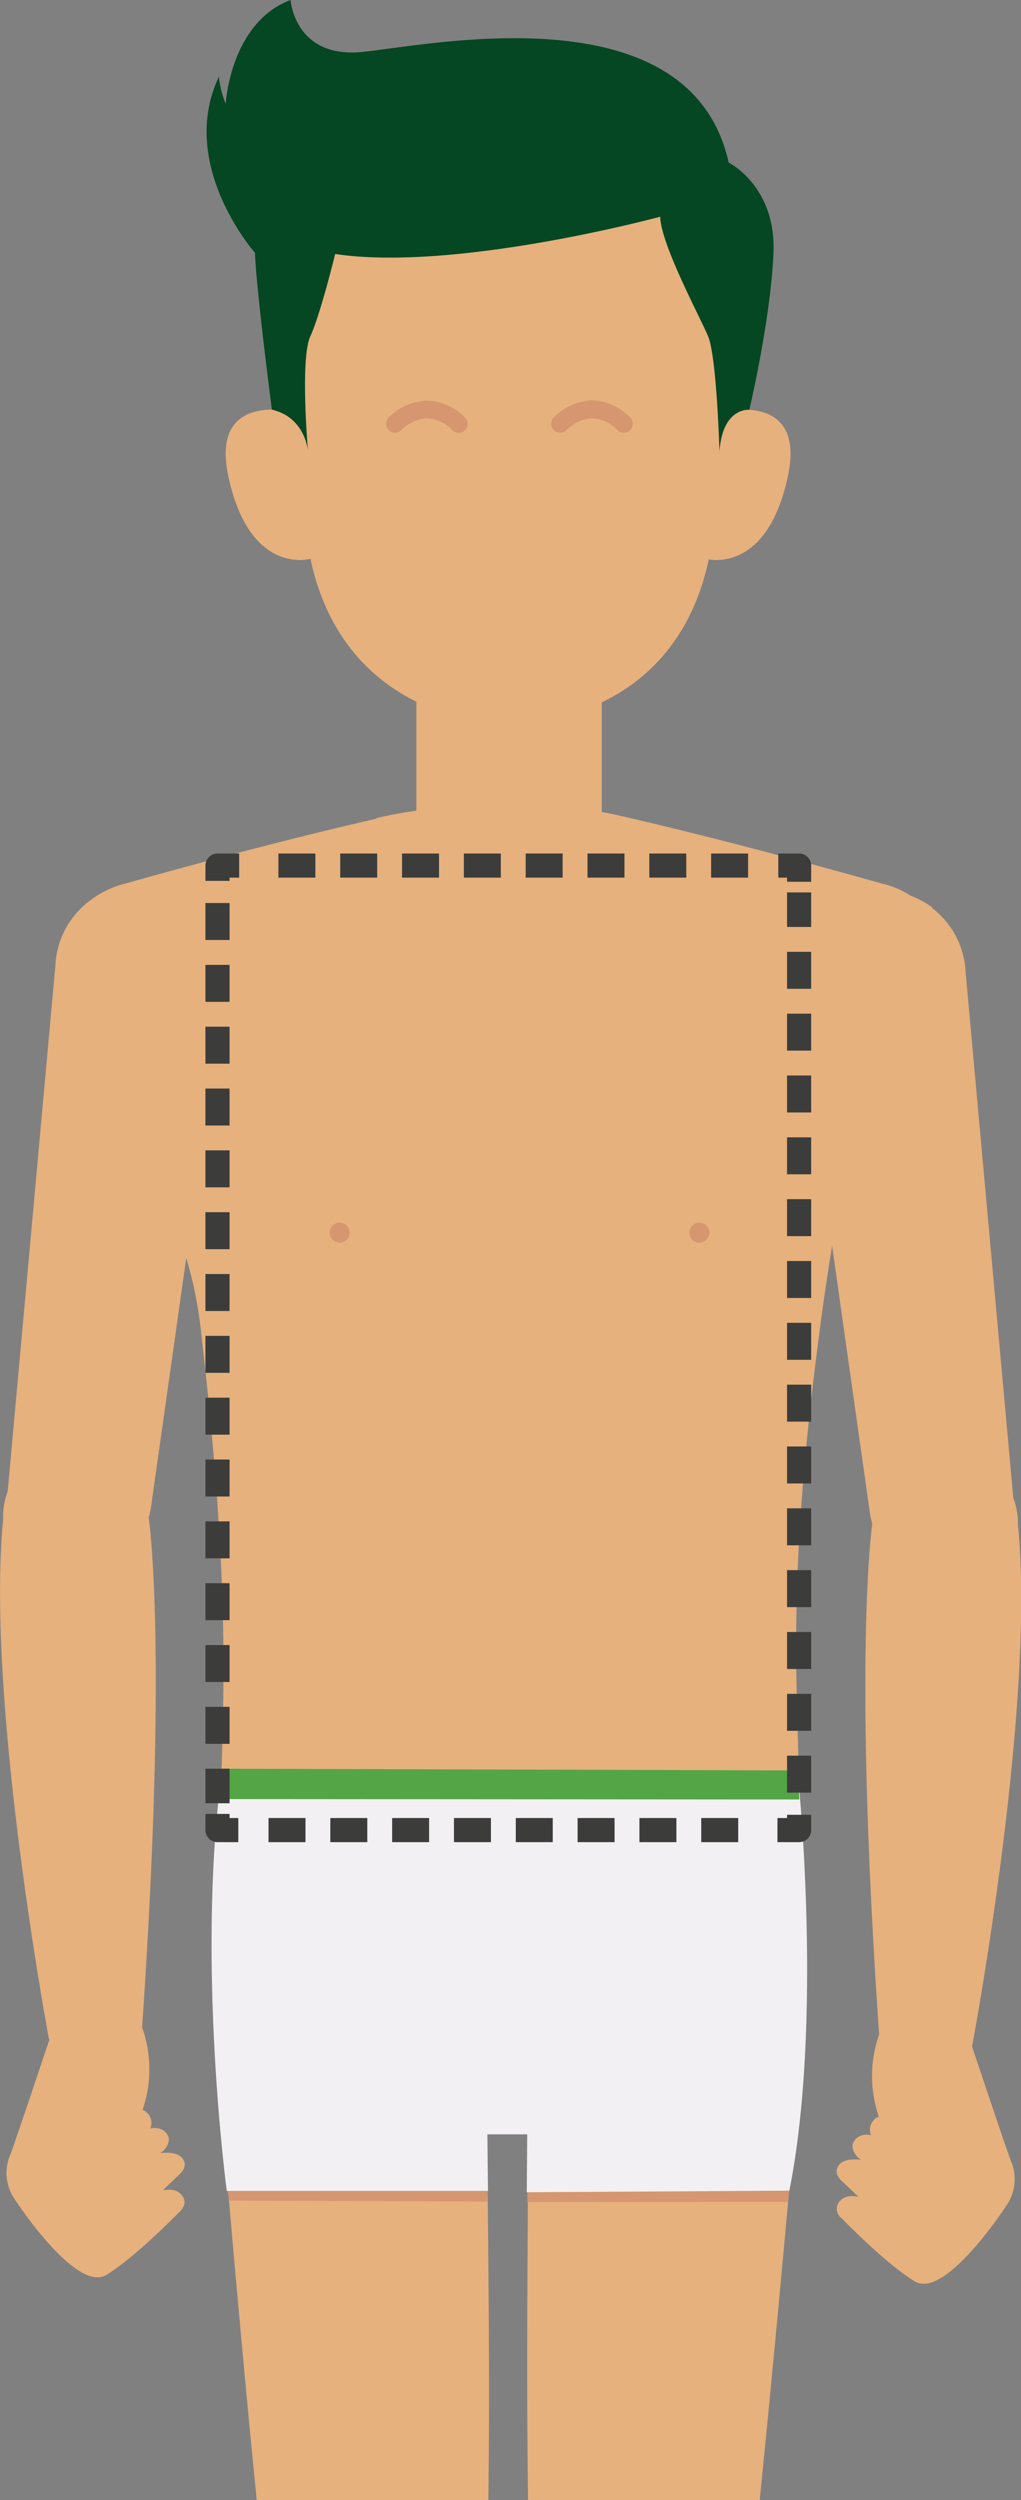
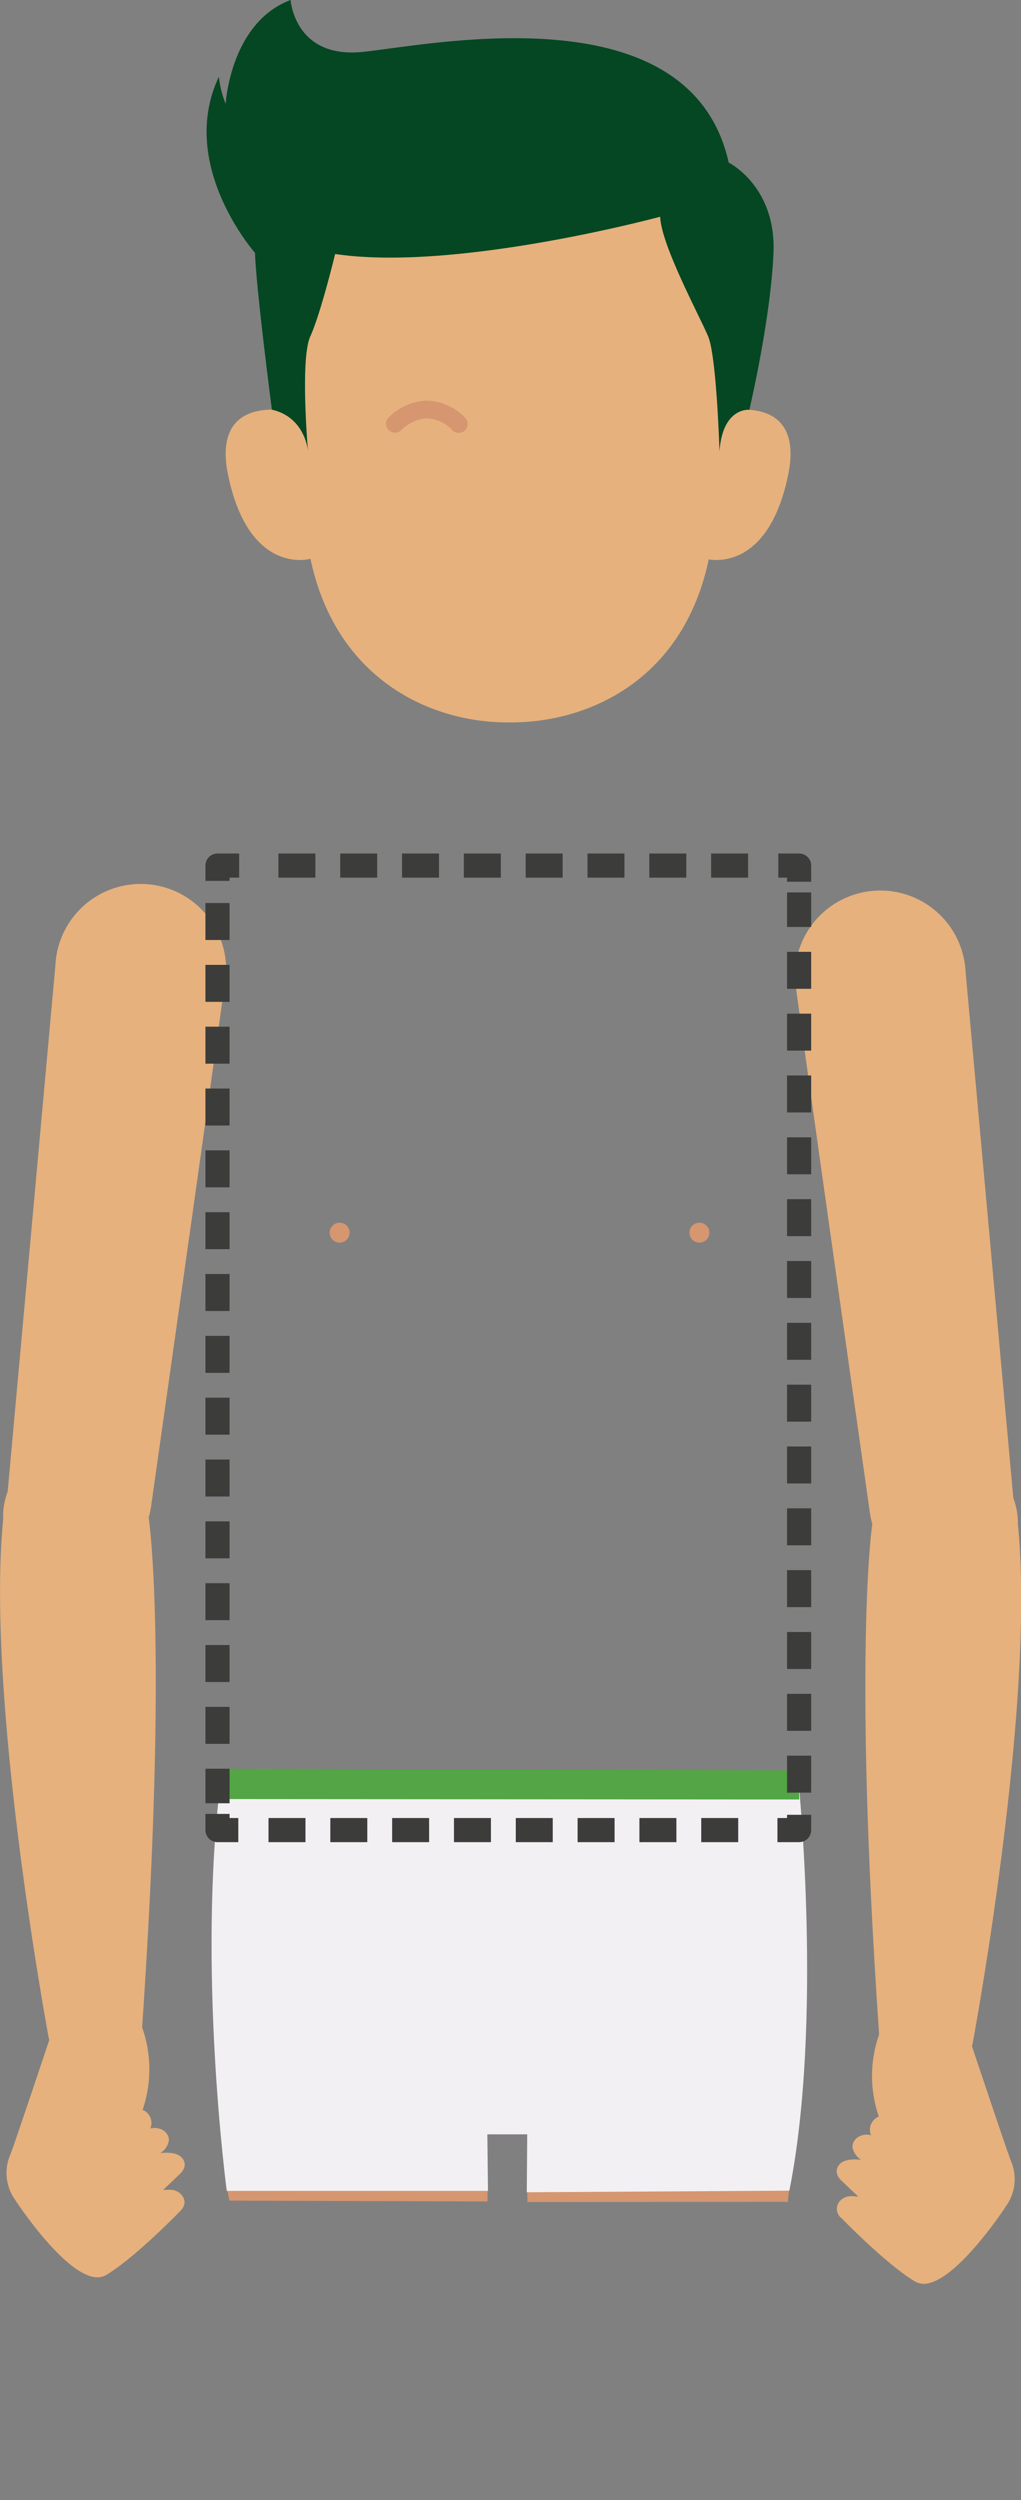
<svg xmlns="http://www.w3.org/2000/svg" viewBox="0 0 211.57 517.94">
  <rect x="0" y="0" width="211.57" height="517.94" fill="#808080" stroke="none" />
  <defs>
    <style>.cls-1{fill:#e6b17d;}.cls-2{fill:#d59670;}.cls-3{fill:#f2f0f2;}.cls-4{fill:#53a545;}.cls-5{fill:#054722;}.cls-6{fill:none;stroke:#3c3c3b;stroke-linejoin:round;stroke-width:5px;stroke-dasharray:7.66 5.15;}</style>
  </defs>
  <title>Middel 7</title>
  <g id="Laag_2" data-name="Laag 2">
    <g id="Layer_2" data-name="Layer 2">
-       <path class="cls-1" d="M35.23,235.15a79.3,79.3,0,0,1-.8,11.24c2.17,10.19,5.55,14.82,7.23,29.44,5.32,46.11,4.88,68.28,4.34,88,0,1.75-2,50.63-2,50.63,0,.36,4.4,55.47,9.2,103.51h48c.36-29.6-.12-54.13-.23-76.43l8.45.06c0,22.23-.39,46.68,0,76.37h48c4.82-47.62,9.55-103.1,9.54-103.51v0h0c-.17-5.83-1.51-49.48-1.54-50.79-.43-18.14-1.78-39.91,4-84.69,2-15.75,3.54-24.05,5.38-34.9a78.35,78.35,0,0,1-.5-8.88c0-20.41,7.65-38.14,18.92-47.18a17.79,17.79,0,0,0-4.47-2.43,18.19,18.19,0,0,0-5.87-2.5s-31.54-9-56.69-14.6v0l-1.5-.26v-39H86.28v38.71c-5.21.76-8.28,1.56-8.28,1.56v.11C53.81,175.11,26.14,183,26.14,183a20,20,0,0,0-9.43,5.26C27.75,197.43,35.23,215,35.23,235.15Z" />
      <polygon class="cls-2" points="101.01 456.08 47.54 455.9 46.76 452.14 101.07 452.28 101.01 456.08" />
      <polygon class="cls-2" points="163.25 456.16 109.31 456.19 109.22 452.43 163.66 452.38 163.25 456.16" />
      <path class="cls-3" d="M45.8,368.39c.08-.61,119.71,1.2,119.71,1.2s5,49.45-1.94,84.25l-54.41.33.09-12-8.26,0,.13,11.72-54.13,0S40.78,407.51,45.8,368.39Z" />
      <polygon class="cls-4" points="165.63 372.8 45.23 372.71 45.91 366.42 165.44 366.78 165.63 372.8" />
      <circle class="cls-2" cx="70.38" cy="255.37" r="2.07" />
      <path class="cls-2" d="M147,255.37a2.07,2.07,0,1,1-2.07-2.07A2.07,2.07,0,0,1,147,255.37Z" />
      <path class="cls-1" d="M150.22,85.29s-4.93,1.08-6.64,15,1.75,15,2.79,15.5c0,0,12.57,3.52,16.93-17.29C166.92,81.18,150.22,85.29,150.22,85.29Z" />
      <path class="cls-1" d="M60.35,85.29s4.93,1.08,6.64,15-1.75,15-2.78,15.5c0,0-12.57,3.52-16.93-17.29C43.65,81.18,60.35,85.29,60.35,85.29Z" />
      <path class="cls-1" d="M105.77,22h-.31C51.52,22,60.77,77,60.89,82.73c1.38,7,1.46,18,2.56,27.56,3.31,28.62,24,39.4,41.89,39.38h.43c17.92,0,38.74-10.53,42-39.46,1.08-9.53,1.18-20.54,2.56-27.49C150.46,77,159.72,22,105.77,22Z" />
      <path class="cls-5" d="M56.34,84.87s-3.26-25-3.5-32.49c0,0-16.13-18.24-7.48-36.48a20.91,20.91,0,0,0,1.4,5.62S47.71,4.68,60.22,0c0,0,.81,12.16,14.84,10.76S143-2.1,151,33.68c0,0,9.86,4.91,9.28,18.7s-5,32.52-5,32.52-5.55-.6-6.19,8.64c0,0-.58-19.64-2.35-23.85S137,50.75,136.8,44.9c0,0-42.33,11.46-67.35,7.72,0,0-3,12.36-5.15,17.07s-.47,23.85-.47,23.85S63.35,86.48,56.34,84.87Z" />
      <path class="cls-2" d="M93.78,89.17a7.63,7.63,0,0,0-5.46-2.51,8.38,8.38,0,0,0-5.2,2.48,1.81,1.81,0,0,1-1.27.51A1.87,1.87,0,0,1,80,87.86a1.86,1.86,0,0,1,.56-1.41h0A12.07,12.07,0,0,1,88.17,83h.33a11.35,11.35,0,0,1,7.85,3.53,1.78,1.78,0,0,1,.55,1.32,1.88,1.88,0,0,1-.59,1.36A1.85,1.85,0,0,1,93.78,89.17Z" />
-       <path class="cls-2" d="M128,89.17a7.63,7.63,0,0,0-5.46-2.51,8.41,8.41,0,0,0-5.2,2.48,1.81,1.81,0,0,1-1.27.51,1.87,1.87,0,0,1-1.3-3.2h0a12,12,0,0,1,7.61-3.5h.33a11.35,11.35,0,0,1,7.85,3.53,1.78,1.78,0,0,1,.55,1.32,1.88,1.88,0,0,1-.59,1.36A1.85,1.85,0,0,1,128,89.17Z" />
      <path class="cls-1" d="M200.09,201.37A17.69,17.69,0,0,0,164.74,203c.07,1.53,15.49,110.2,15.49,110.2a15,15,0,0,0,29.88-1.39Z" />
      <path class="cls-1" d="M210.93,315.14a15,15,0,0,0-15.15-14.52,15.23,15.23,0,0,0-15,14.95h0s-4.17,26.68,1.57,108.51l19.11-.25s13.19-70.22,9.5-107.65C210.89,315.93,210.93,315.14,210.93,315.14Z" />
      <path class="cls-1" d="M208.91,456.36c-1.47,2.36-13.31,19.88-19.31,16.29s-15.21-13.1-15.21-13.1a2.41,2.41,0,0,1-.25-3.67A3.12,3.12,0,0,1,176,455h0a5,5,0,0,1,1,0h.05l.38.05.16,0,.1,0,.19.05-3.57-3.39s-1.87-1.63-.33-3.34c1.29-1.43,4.47-.92,4.47-.92a3.88,3.88,0,0,1-1.76-2.42,2,2,0,0,1,.39-1.58,2.47,2.47,0,0,1,1.33-1,3.31,3.31,0,0,1,2.09-.09,2.94,2.94,0,0,1,1.6-3.87,26,26,0,0,1,1.05-19.42s1-7.35,8.54-7.63,8.22,8,8.22,8,8.58,25.69,9.54,28.16A9.58,9.58,0,0,1,208.91,456.36Z" />
      <path class="cls-1" d="M11.48,200a17.69,17.69,0,0,1,35.35,1.64c-.07,1.54-15.49,110.21-15.49,110.21a15,15,0,0,1-29.88-1.39Z" />
      <path class="cls-1" d="M.64,313.8a15,15,0,0,1,15.15-14.52,15.23,15.23,0,0,1,15,15h0S35,340.91,29.26,422.74l-19.11-.26S-3,352.27.65,314.84C.68,314.59.64,313.8.64,313.8Z" />
      <path class="cls-1" d="M2.66,455C4.13,457.38,16,474.9,22,471.31s15.2-13.1,15.2-13.1,2.15-1.74.26-3.67a3.06,3.06,0,0,0-1.86-.87h0a5.8,5.8,0,0,0-1,0h0l-.38,0-.16,0-.1,0-.19.05,3.57-3.4s1.87-1.63.33-3.33c-1.29-1.43-4.47-.92-4.47-.92a3.91,3.91,0,0,0,1.76-2.42,2,2,0,0,0-.39-1.58,2.47,2.47,0,0,0-1.33-1,3.4,3.4,0,0,0-2.09-.1,2.94,2.94,0,0,0-1.6-3.87,26,26,0,0,0-1.05-19.41s-1-7.35-8.54-7.63-8.22,8-8.22,8-8.58,25.69-9.54,28.17A9.58,9.58,0,0,0,2.66,455Z" />
      <line class="cls-6" x1="45.07" y1="187.08" x2="45.07" y2="373.58" />
      <line class="cls-6" x1="55.64" y1="379.14" x2="158.06" y2="379.14" />
      <line class="cls-6" x1="165.59" y1="371.38" x2="165.59" y2="184.88" />
      <line class="cls-6" x1="155.02" y1="179.32" x2="52.6" y2="179.32" />
      <path class="cls-6" d="M49.56,179.32H45.07v3.35m120.52,0v-3.35H161.1m0,199.82h4.49v-3.35m-120.52,0v3.35h4.49" />
    </g>
  </g>
</svg>